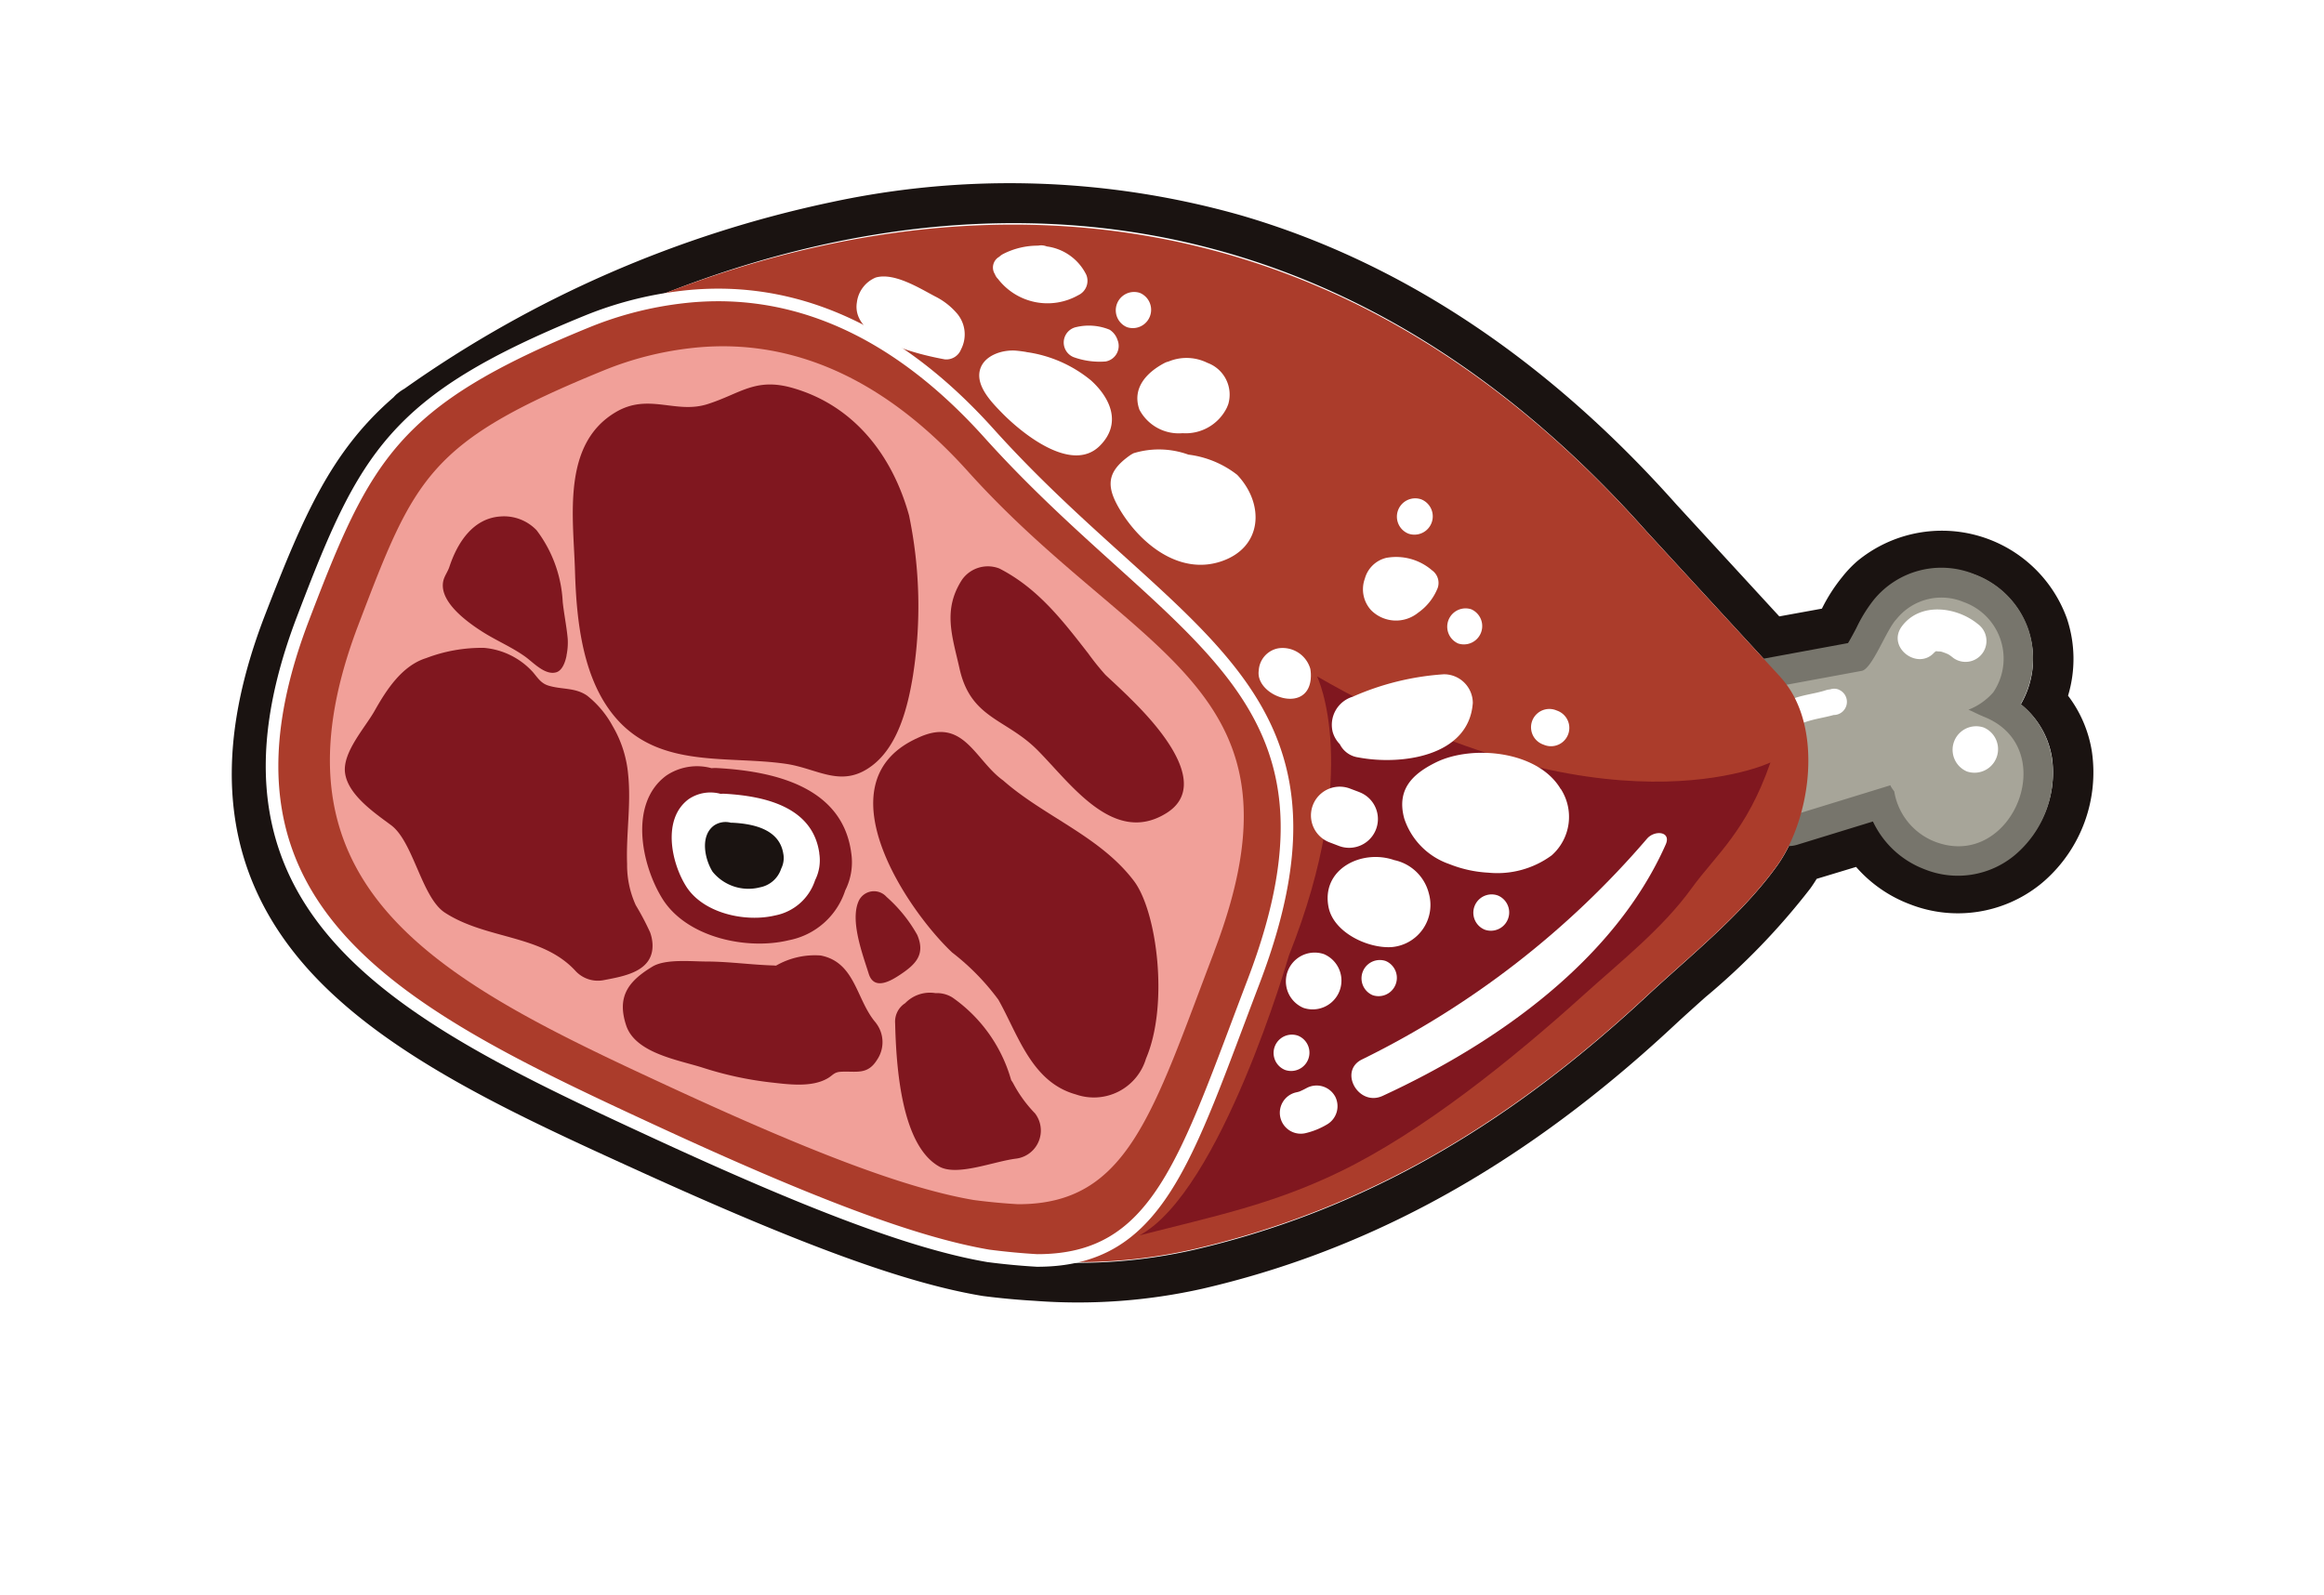
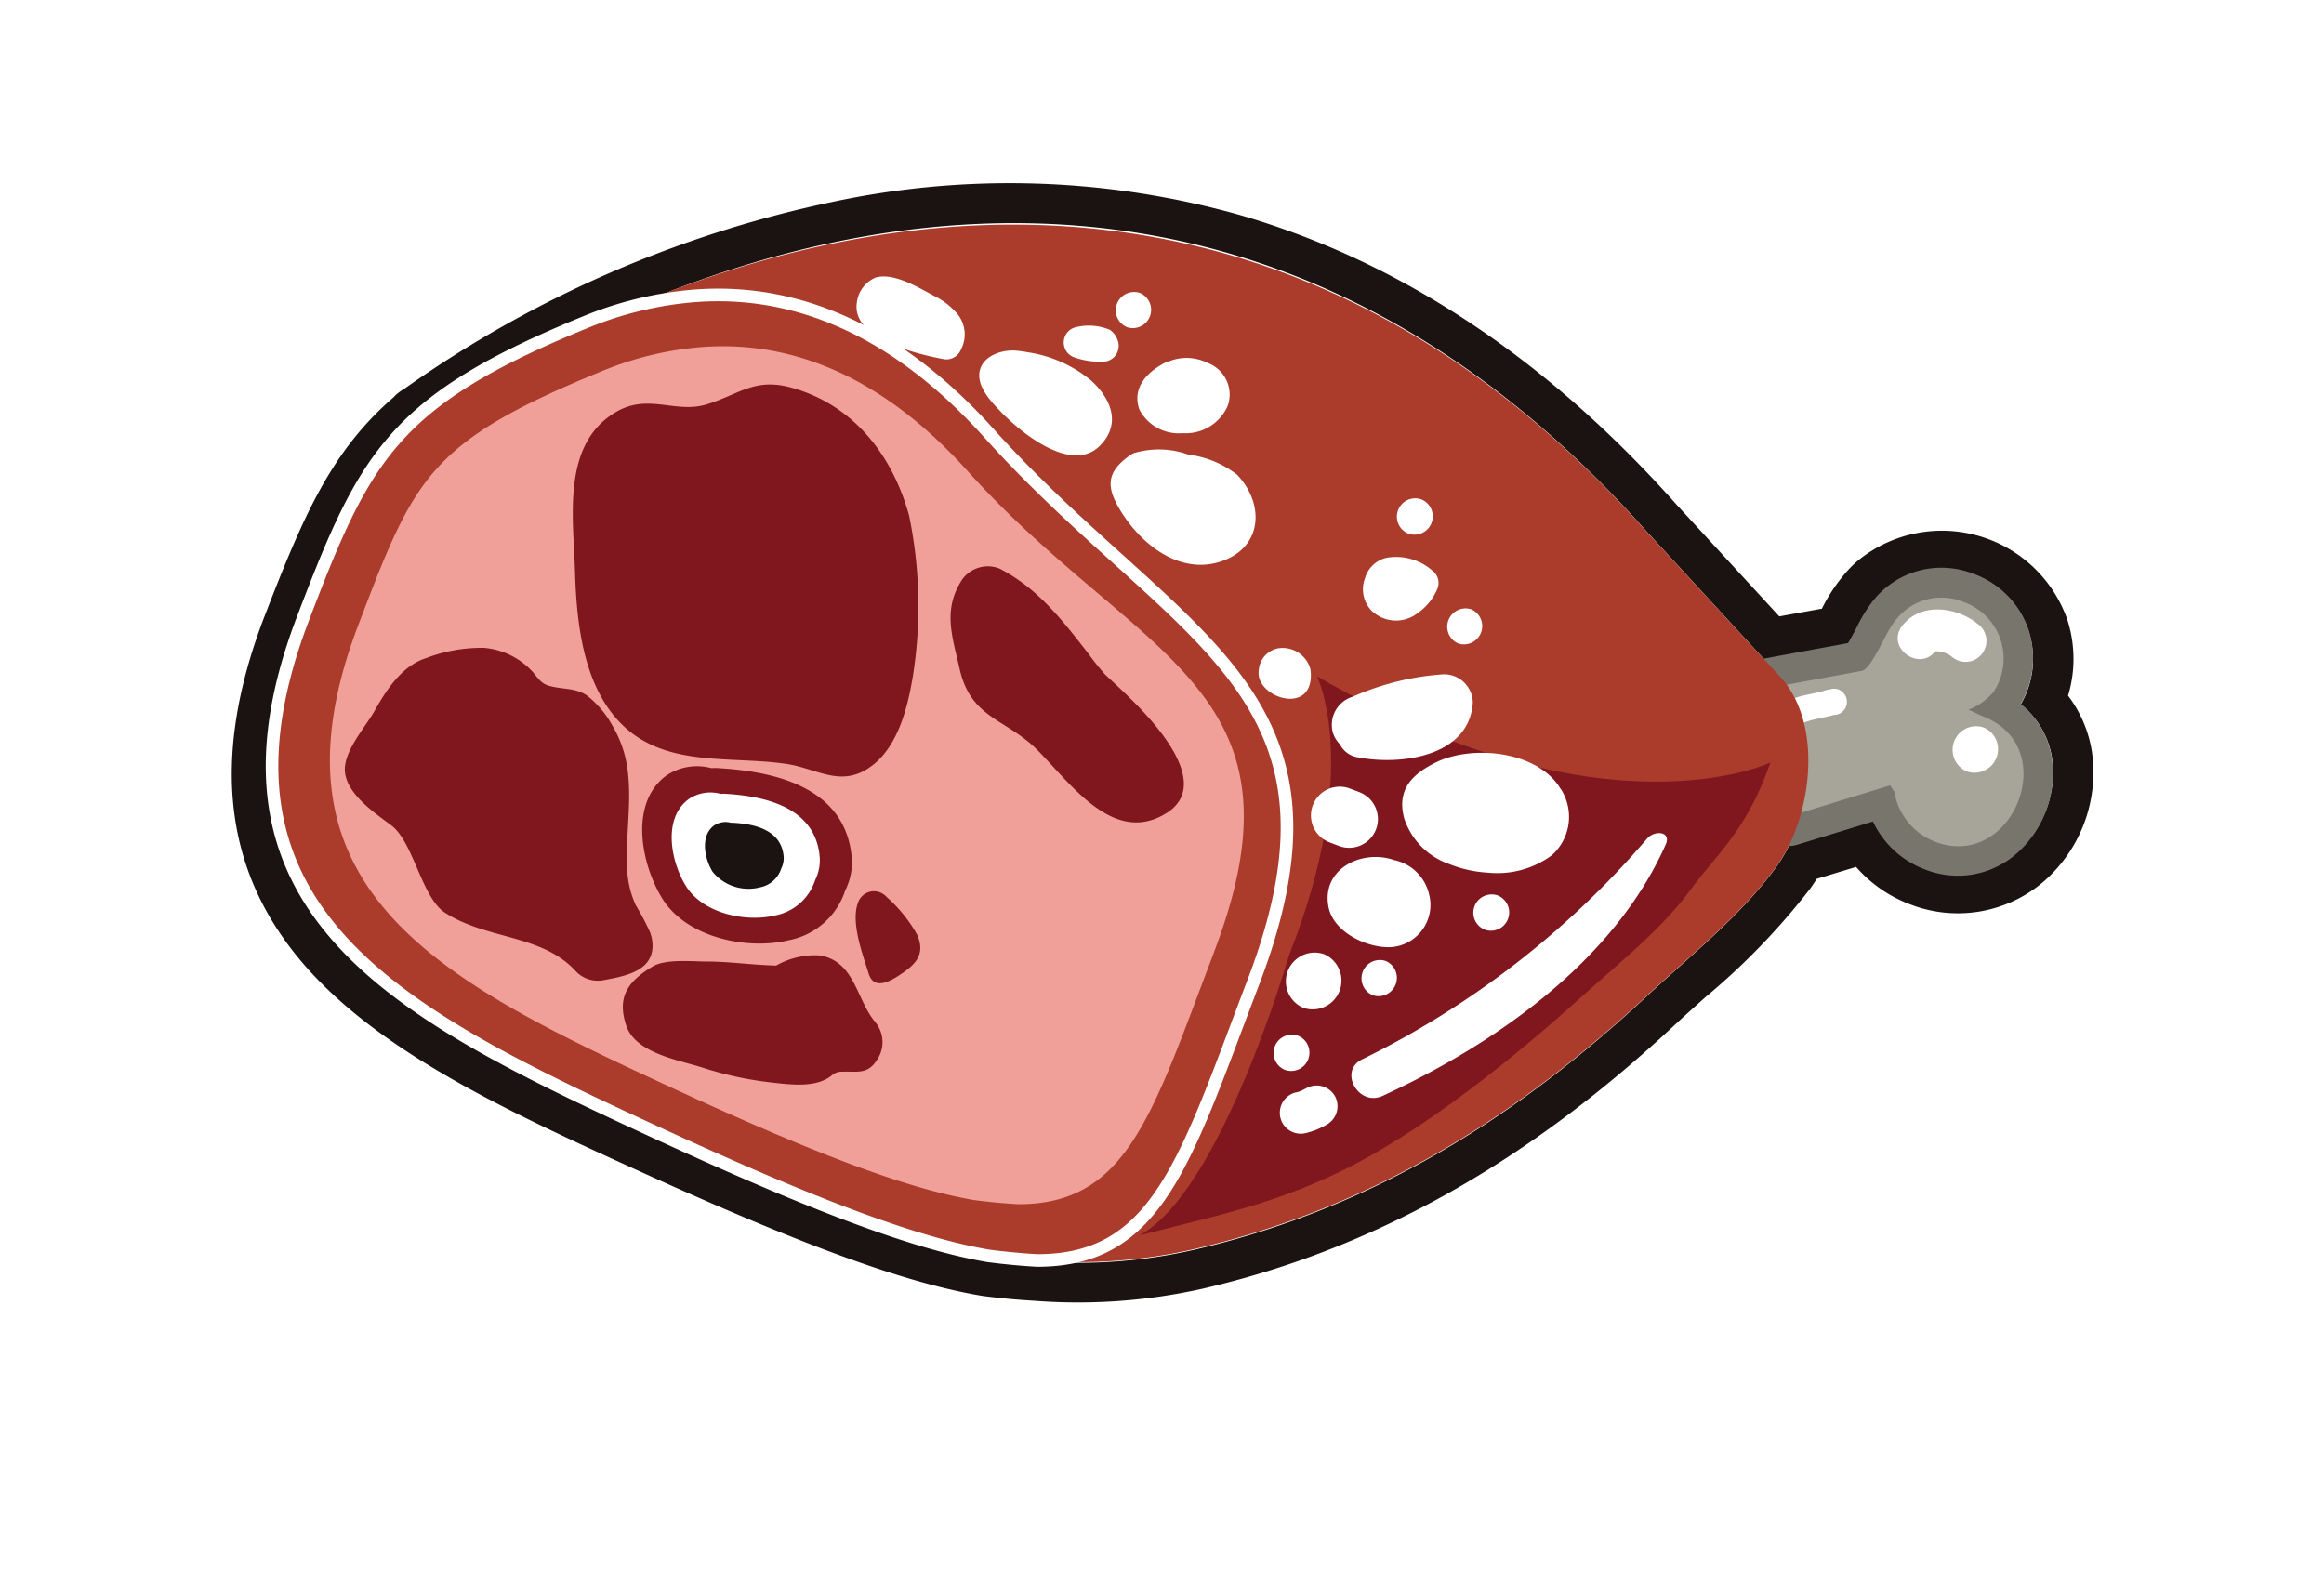
<svg xmlns="http://www.w3.org/2000/svg" width="134" height="92" viewBox="0 0 134 92">
  <defs>
    <filter id="prefix__Path_16002" width="134" height="92" x="0" y="0" filterUnits="userSpaceOnUse">
      <feOffset dy="3" />
      <feGaussianBlur result="blur" stdDeviation="3" />
      <feFlood flood-opacity=".161" />
      <feComposite in2="blur" operator="in" />
      <feComposite in="SourceGraphic" />
    </filter>
    <style>
            .prefix__cls-1{fill:#fff}.prefix__cls-2{fill:#1a1311}.prefix__cls-5{fill:#ab3c2b}.prefix__cls-8{fill:#80171f}
        </style>
  </defs>
  <g id="prefix__ar_marker_meat" transform="translate(-155.992 -46.009)">
    <g filter="url(#prefix__Path_16002)" transform="translate(155.99 46.01)">
      <path id="prefix__Path_16002-2" d="M261.3 73.738c4.518-1.189 5.93-2.845 9.93-1.566 4.7 1.5 8.684 7.883 9.434 13.794 1.011 7.957-.2 11.733-5.3 15.282-2.873 2-7.808 1.256-11.567 1.972-3.974.757-6.674 5.04-11.143 7.912-27.679 17.787-33.112 18.863-60.347 7.276C163.87 106.311 162.355 95.569 167 81.219c4.474-13.816 13.661-23.051 35.99-27.528 21.356-4.282 29.227.178 40.08 7.036 7.292 4.609 14.013 14.12 18.23 13.011z" class="prefix__cls-1" data-name="Path 16002" transform="translate(-155.99 -46.01)" />
    </g>
    <path id="prefix__Path_16003" d="M179.286 69.121a2.465 2.465 0 0 0-.213.212l-.091.08c-3.515 3.079-5.107 6.76-7.311 12.457-3.266 8.438-2.378 15.208 2.715 20.7 4.5 4.846 11.766 8.157 18.8 11.358 9.484 4.318 15.4 6.476 19.8 7.216l.091.014c.983.126 1.983.219 2.971.276a32.862 32.862 0 0 0 9.675-.7c9.081-2.1 17.36-6.511 25.305-13.473.625-.548 1.26-1.121 1.887-1.706.575-.535 1.165-1.063 1.791-1.623a39.963 39.963 0 0 0 6.059-6.277c.126-.176.249-.362.367-.555l2.273-.688a7.735 7.735 0 0 0 3.125 2.161 7.589 7.589 0 0 0 7.486-1.148q.134-.107.261-.22A8.344 8.344 0 0 0 277 89.757a7.162 7.162 0 0 0-1.374-3.219 7.348 7.348 0 0 0-.068-4.459 7.663 7.663 0 0 0-12.1-3.288 6.771 6.771 0 0 0-.852.9 9.679 9.679 0 0 0-1.172 1.827l-2.457.447-5.926-6.446c-7.472-8.407-15.942-14.025-25.178-16.7a48.919 48.919 0 0 0-23.584-.736 66.212 66.212 0 0 0-24.591 10.756 2.377 2.377 0 0 0-.408.286m1.545 1.719a.382.382 0 0 1 .072-.027l-.028.022a.473.473 0 0 0 .06-.027s-.012 0-.032.005c1.166-.885 38.977-29.153 70.4 6.228l6.811 7.409 4.823-.877c.152-.244.349-.613.482-.861a8.214 8.214 0 0 1 .984-1.574 4.453 4.453 0 0 1 .6-.632 5.191 5.191 0 0 1 7.894 6.529 4.916 4.916 0 0 1 1.8 3.085 6.053 6.053 0 0 1-1.974 5.367q-.091.08-.184.155a5.187 5.187 0 0 1-5.185.784 5.366 5.366 0 0 1-2.976-2.714l-4.365 1.323a1.759 1.759 0 0 1-.442.068 8.133 8.133 0 0 1-.716 1.227c-2.033 2.838-5 5.183-7.546 7.555q-.911.849-1.836 1.659c-7.089 6.213-14.875 10.782-24.327 12.963a30.043 30.043 0 0 1-8.967.636c-.884-.051-1.821-.135-2.807-.261-4.349-.731-10.394-3.02-19.214-7.036-14.616-6.654-26.762-12.489-20.313-29.152 2.123-5.485 3.555-8.819 6.683-11.56q.171-.151.35-.3c-.039.007-.049.008-.045.005" class="prefix__cls-2" data-name="Path 16003" transform="translate(-.392 -.411)" />
    <path id="prefix__Path_16004" fill="#77756c" d="M266.638 97.6a1.777 1.777 0 0 1-.208-.1 1.71 1.71 0 0 1-.828-1.036l-2.053-7.248a1.708 1.708 0 0 1 1.335-2.147l5.795-1.07c.152-.248.349-.622.482-.873a8.4 8.4 0 0 1 .984-1.6 5.031 5.031 0 0 1 5.817-1.5 5.2 5.2 0 0 1 3.122 3.194 5.284 5.284 0 0 1-.45 4.291 5.007 5.007 0 0 1 1.8 3.131 6.185 6.185 0 0 1-2.158 5.6 5.131 5.131 0 0 1-5.186.8 5.4 5.4 0 0 1-2.976-2.755l-4.366 1.342a1.708 1.708 0 0 1-1.111-.037" data-name="Path 16004" transform="translate(-8.13 -2.906)" />
    <path id="prefix__Path_16005" fill="#a7a599" d="M278.612 90.377c-.247-.094-.543-.257-.833-.381a3.669 3.669 0 0 0 1.426-1 3.462 3.462 0 0 0-1.7-5.206 3.321 3.321 0 0 0-3.885.99c-.581.606-1.389 2.864-2 2.977l-6.272 1.157 2.053 7.248 5.887-1.811c-.034.01.051.148.21.36a3.76 3.76 0 0 0 2.356 2.9c4.47 1.706 7.369-5.472 2.757-7.23" data-name="Path 16005" transform="translate(-8.284 -3.061)" />
    <path id="prefix__Path_16006" d="M279.689 91.713a1.358 1.358 0 0 0-.967 2.536 1.358 1.358 0 0 0 .967-2.536" class="prefix__cls-1" data-name="Path 16006" transform="translate(-9.318 -3.752)" />
    <path id="prefix__Path_16007" d="M270.48 89.3a.7.7 0 0 0-.5-.013 1.081 1.081 0 0 0-.243.046c-.583.191-1.2.249-1.784.45a.755.755 0 0 0-.38 1 .767.767 0 0 0 1 .38c.524-.179 1.077-.25 1.61-.4a.759.759 0 0 0 .3-1.458" class="prefix__cls-1" data-name="Path 16007" transform="translate(-8.463 -3.523)" />
    <path id="prefix__Path_16008" d="M279.071 85.049c-1.23-1.008-3.328-1.277-4.377.12-.918 1.223.938 2.609 1.889 1.488.014.007.081-.034.047-.039l.074-.01c-.081.017.185.02.211.024l.048.009a2.921 2.921 0 0 1 .315.114l.071.028.045.028a2.344 2.344 0 0 1 .25.184 1.206 1.206 0 1 0 1.428-1.945" class="prefix__cls-1" data-name="Path 16008" transform="translate(-9.035 -3.052)" />
    <path id="prefix__Path_16009" d="M259.982 85.661l-7.723-8.391c-31.919-35.895-70.971-6.032-70.978-6.029 1.669-.669 2.013.4 5.156-.692 5.42-1.887 21.805-2.81 21.805-2.81 10.768 11.78 27.826 19.107 21.377 35.751-3.938 10.164-5.5 15.845-12.488 15.832a30.039 30.039 0 0 0 8.967-.635c10.275-2.368 18.58-7.554 26.163-14.6 2.549-2.369 5.513-4.712 7.546-7.545 1.948-2.716 2.736-8.094.175-10.876" class="prefix__cls-5" data-name="Path 16009" transform="translate(-1.345 -.626)" />
    <path id="prefix__Path_16010" d="M228.876 104.646c6.45-16.911-4.5-19.655-15.266-31.625-5.895-6.551-12.019-8.52-17.728-7.839a20.85 20.85 0 0 0-5.419 1.394c-11.209 4.567-12.817 7.743-16.41 17.164-6.449 16.911 5.7 22.833 20.313 29.586 8.82 4.075 14.865 6.4 19.214 7.141.986.128 1.923.214 2.807.265 6.99.014 8.551-5.759 12.488-16.086" class="prefix__cls-5" data-name="Path 16010" transform="translate(-.602 -2.037)" />
    <path id="prefix__Path_16011" fill="none" stroke="#fff" stroke-linecap="round" stroke-linejoin="round" stroke-width="0.726px" d="M228.876 104.646c6.45-16.911-4.5-19.655-15.266-31.625-5.895-6.551-12.019-8.52-17.728-7.839a20.85 20.85 0 0 0-5.419 1.394c-11.209 4.567-12.817 7.743-16.41 17.164-6.449 16.911 5.7 22.833 20.313 29.586 8.82 4.075 14.865 6.4 19.214 7.141.986.128 1.923.214 2.807.265 6.991.013 8.551-5.759 12.489-16.086z" data-name="Path 16011" transform="translate(-.602 -2.037)" />
    <path id="prefix__Path_16012" fill="#f1a099" d="M226.906 103.176c5.843-15.322-4.447-16.835-14.2-27.679-5.34-5.936-10.888-7.721-16.061-7.1a18.9 18.9 0 0 0-4.909 1.262c-10.155 4.139-10.929 6.163-14.184 14.7-5.842 15.321 4.849 20.567 18.091 26.686 7.99 3.692 13.468 5.8 17.408 6.469.894.117 1.742.194 2.543.24 6.333.013 7.747-5.218 11.315-14.573" data-name="Path 16012" transform="translate(-.902 -2.303)" />
    <path id="prefix__Path_16013" d="M210.8 86.719a25.789 25.789 0 0 0-.23-9.2c-.954-3.441-3.153-6.335-6.719-7.354-2.145-.613-3.009.331-4.9.933-1.837.585-3.39-.655-5.282.456-3.141 1.847-2.454 6.07-2.362 9.154.085 2.9.438 6.421 2.5 8.65 2.543 2.748 6.362 2 9.671 2.485 1.837.27 3.2 1.436 4.962.1 1.525-1.157 2.07-3.44 2.361-5.226" class="prefix__cls-8" data-name="Path 16013" transform="translate(-2.162 -1.785)" />
-     <path id="prefix__Path_16014" d="M225.781 111.047c1.337-3.083.651-8.494-.687-10.262-1.962-2.594-5.2-3.719-7.58-5.831a.489.489 0 0 0 .068.056c-1.7-1.2-2.3-3.8-5.055-2.425h-.011l-.024.012-.083.043c-5.28 2.62-.365 9.846 2.2 12.267a13.7 13.7 0 0 1 2.671 2.729c1.138 2.021 1.911 4.751 4.465 5.458a3.137 3.137 0 0 0 4.04-2.051" class="prefix__cls-8" data-name="Path 16014" transform="translate(-3.72 -3.974)" />
-     <path id="prefix__Path_16015" d="M219.491 115.65a7.475 7.475 0 0 1-1.208-1.65 1.693 1.693 0 0 0-.153-.25 8.686 8.686 0 0 0-3.385-4.766 1.678 1.678 0 0 0-.978-.253 1.98 1.98 0 0 0-1.748.578 1.258 1.258 0 0 0-.58 1.157c.061 2.5.351 7.025 2.534 8.26 1.031.583 3.115-.284 4.419-.45a1.631 1.631 0 0 0 1.1-2.628" class="prefix__cls-8" data-name="Path 16015" transform="translate(-3.834 -5.451)" />
    <path id="prefix__Path_16016" d="M212.51 104.7a8.348 8.348 0 0 0-1.771-2.194.97.97 0 0 0-1.613.251c-.5 1.134.239 3.072.584 4.178.317 1.017 1.331.378 1.841.037.861-.577 1.442-1.146.958-2.273" class="prefix__cls-8" data-name="Path 16016" transform="translate(-3.629 -4.776)" />
    <path id="prefix__Path_16017" d="M208.928 110.188c-1.146-1.3-1.172-3.5-3.194-3.894a4.488 4.488 0 0 0-2.575.585c-.043 0-.085-.008-.129-.01-1.294-.035-2.58-.226-3.875-.228-.864 0-2.365-.164-3.12.292-1.394.842-2.065 1.728-1.517 3.392.528 1.6 3.007 1.991 4.4 2.433a20.191 20.191 0 0 0 3.845.844c1.042.115 2.456.332 3.4-.242.277-.168.35-.338.72-.361.887-.053 1.543.212 2.1-.688a1.808 1.808 0 0 0-.061-2.124" class="prefix__cls-8" data-name="Path 16017" transform="translate(-2.422 -5.185)" />
    <path id="prefix__Path_16018" d="M194.445 103.169a15.31 15.31 0 0 0-.816-1.543 5.571 5.571 0 0 1-.5-2.383c-.065-1.717.24-3.434.061-5.149a6.668 6.668 0 0 0-.9-2.807 5.675 5.675 0 0 0-1.458-1.739c-.69-.487-1.475-.347-2.243-.586-.428-.133-.606-.441-.89-.775a4.3 4.3 0 0 0-2.817-1.4 9 9 0 0 0-3.333.588c-1.411.44-2.307 1.852-2.984 3.051-.547.968-1.847 2.377-1.7 3.562.161 1.276 1.717 2.326 2.655 3.023 1.29.957 1.762 4.178 3.109 5.049 2.4 1.553 5.55 1.242 7.5 3.329a1.755 1.755 0 0 0 1.656.558c1.184-.227 2.884-.5 2.809-2.084a2.348 2.348 0 0 0-.146-.691" class="prefix__cls-8" data-name="Path 16018" transform="translate(-.979 -3.418)" />
-     <path id="prefix__Path_16019" d="M190.143 86.326a3.639 3.639 0 0 0 .07-.964c-.065-.706-.211-1.409-.288-2.116a7.467 7.467 0 0 0-1.506-4.138 2.6 2.6 0 0 0-2.085-.794c-1.6.106-2.492 1.539-2.942 2.9-.086.261-.263.5-.336.751-.35 1.238 1.417 2.476 2.269 3.016.792.5 1.673.87 2.436 1.416.465.332 1.15 1.1 1.8.9.317-.1.5-.526.586-.968" class="prefix__cls-8" data-name="Path 16019" transform="translate(-1.487 -2.522)" />
    <path id="prefix__Path_16020" d="M214.736 64.9a4 4 0 0 0-1.185-.9c-.9-.473-2.367-1.4-3.433-1.093a1.789 1.789 0 0 0-1.084 1.429c-.354 2.126 3.631 3.03 5.074 3.291a.913.913 0 0 0 .931-.578 1.865 1.865 0 0 0-.3-2.145" class="prefix__cls-1" data-name="Path 16020" transform="translate(-3.634 -.894)" />
    <path id="prefix__Path_16021" d="M219.446 67.805c-.186-.031-.371-.056-.551-.074-.806-.084-1.931.259-2.139 1.143-.216.917.7 1.85 1.279 2.443 1.137 1.162 4.012 3.516 5.638 1.9 1.273-1.269.638-2.736-.5-3.77a7.467 7.467 0 0 0-3.729-1.638" class="prefix__cls-1" data-name="Path 16021" transform="translate(-4.27 -1.497)" />
-     <path id="prefix__Path_16022" d="M222.961 62.573a2.971 2.971 0 0 0-2.273-1.621.86.86 0 0 0-.495-.044 4.391 4.391 0 0 0-2.024.483 1.012 1.012 0 0 0-.218.158.709.709 0 0 0-.254 1 .8.8 0 0 0 .138.233c.013.015.028.028.041.042a3.6 3.6 0 0 0 4.629.941.913.913 0 0 0 .456-1.195" class="prefix__cls-1" data-name="Path 16022" transform="translate(-4.342 -.733)" />
    <path id="prefix__Path_16023" d="M224.683 66.174a3.15 3.15 0 0 0-1.906-.157.91.91 0 0 0-.174 1.738 4.436 4.436 0 0 0 1.846.25.911.911 0 0 0 .688-1.24 1.109 1.109 0 0 0-.453-.59" class="prefix__cls-1" data-name="Path 16023" transform="translate(-4.709 -1.151)" />
    <path id="prefix__Path_16024" d="M232.28 75.491a5.712 5.712 0 0 0-2.815-1.166 5 5 0 0 0-3.158-.081 1.766 1.766 0 0 0-.271.167c-1.28.928-1.319 1.752-.522 3.084 1.179 1.97 3.424 3.789 5.829 2.991s2.534-3.306.937-4.995" class="prefix__cls-1" data-name="Path 16024" transform="translate(-4.952 -2.1)" />
    <path id="prefix__Path_16025" d="M231.835 71.021c.024-.054.046-.109.067-.166a1.948 1.948 0 0 0-1.2-2.384 2.705 2.705 0 0 0-2.246-.076.935.935 0 0 0-.228.083c-1.038.547-1.89 1.457-1.447 2.694a2.565 2.565 0 0 0 2.49 1.354 2.645 2.645 0 0 0 2.567-1.506" class="prefix__cls-1" data-name="Path 16025" transform="translate(-5.09 -1.537)" />
    <path id="prefix__Path_16026" d="M245.138 82.687a.893.893 0 0 0-.316-1.053 3.168 3.168 0 0 0-2.634-.718 1.687 1.687 0 0 0-1.238 1.2 1.783 1.783 0 0 0 .361 1.819 2.025 2.025 0 0 0 2.715.142 3.164 3.164 0 0 0 1.112-1.395" class="prefix__cls-1" data-name="Path 16026" transform="translate(-6.262 -2.738)" />
    <path id="prefix__Path_16027" d="M237.035 89.03s2.643 5.366-1.625 16.1c0 0-3.908 13.6-8.615 16.134 4.356-1.114 7.644-1.777 11.554-3.669 4.784-2.315 10-6.53 14.069-10.207 2.089-1.886 4.531-3.814 6.207-6.131 1.416-1.956 3.178-3.3 4.551-7.263 0 0-9.561 4.6-26.142-4.966" class="prefix__cls-8" data-name="Path 16027" transform="translate(-5.102 -4.016)" />
    <path id="prefix__Path_16028" d="M240.363 95.812l-.563-.212a1.659 1.659 0 0 0-1.182 3.1l.563.215a1.659 1.659 0 0 0 1.183-3.1" class="prefix__cls-1" data-name="Path 16028" transform="translate(-5.99 -4.125)" />
    <path id="prefix__Path_16029" d="M252.444 95.459c-1.3-2.206-5.1-2.573-7.2-1.534-1.381.681-2.273 1.59-1.817 3.244a4.155 4.155 0 0 0 2.584 2.613 7.065 7.065 0 0 0 2.259.5 5.291 5.291 0 0 0 3.656-1 2.966 2.966 0 0 0 .524-3.829" class="prefix__cls-1" data-name="Path 16029" transform="translate(-6.464 -3.949)" />
    <path id="prefix__Path_16030" d="M244.451 102.075a2.616 2.616 0 0 0-1.989-1.9c-1.878-.654-4.239.522-3.785 2.731.3 1.443 2.247 2.367 3.621 2.286a2.439 2.439 0 0 0 2.152-3.117" class="prefix__cls-1" data-name="Path 16030" transform="translate(-6.078 -4.567)" />
    <path id="prefix__Path_16031" d="M238.187 106.153a1.66 1.66 0 0 0-1.182 3.1 1.66 1.66 0 0 0 1.182-3.1" class="prefix__cls-1" data-name="Path 16031" transform="translate(-5.859 -5.124)" />
-     <path id="prefix__Path_16032" d="M252.951 90.653l-.14-.054a1.056 1.056 0 0 0-.752 1.973l.14.054a1.056 1.056 0 0 0 .752-1.973" class="prefix__cls-1" data-name="Path 16032" transform="translate(-7.131 -3.646)" />
    <path id="prefix__Path_16033" d="M247.519 84.182a1.057 1.057 0 0 0-.752 1.973 1.057 1.057 0 0 0 .752-1.973" class="prefix__cls-1" data-name="Path 16033" transform="translate(-6.696 -3.038)" />
    <path id="prefix__Path_16034" d="M244.383 77.182a1.056 1.056 0 0 0-.752 1.973 1.056 1.056 0 0 0 .752-1.973" class="prefix__cls-1" data-name="Path 16034" transform="translate(-6.437 -2.375)" />
    <path id="prefix__Path_16035" d="M226.7 63.875a1.056 1.056 0 0 0-.752 1.972 1.056 1.056 0 0 0 .752-1.972" class="prefix__cls-1" data-name="Path 16035" transform="translate(-4.978 -.973)" />
    <path id="prefix__Path_16036" d="M249.187 102.409a1.056 1.056 0 0 0-.752 1.973 1.056 1.056 0 0 0 .752-1.973" class="prefix__cls-1" data-name="Path 16036" transform="translate(-6.834 -4.762)" />
    <path id="prefix__Path_16037" d="M242.143 106.583a1.056 1.056 0 0 0-.752 1.972 1.056 1.056 0 0 0 .752-1.972" class="prefix__cls-1" data-name="Path 16037" transform="translate(-6.252 -5.157)" />
    <path id="prefix__Path_16038" d="M236.634 111.342a1.056 1.056 0 0 0-.752 1.973 1.056 1.056 0 0 0 .752-1.973" class="prefix__cls-1" data-name="Path 16038" transform="translate(-5.798 -5.608)" />
    <path id="prefix__Path_16039" d="M257.17 98.891a51.572 51.572 0 0 1-16.415 12.729c-1.415.653-.245 2.763 1.161 2.115 6.652-3.07 13.379-7.863 16.32-14.494.337-.76-.627-.843-1.065-.35" class="prefix__cls-1" data-name="Path 16039" transform="translate(-6.201 -4.531)" />
    <path id="prefix__Path_16040" d="M238.8 115.151a1.217 1.217 0 0 0-1.638-.476q-.2.11-.411.2a1.783 1.783 0 0 1-.195.05 1.207 1.207 0 1 0 .587 2.341 4.324 4.324 0 0 0 1.179-.482 1.218 1.218 0 0 0 .477-1.639" class="prefix__cls-1" data-name="Path 16040" transform="translate(-5.832 -5.923)" />
    <path id="prefix__Path_16041" d="M207.59 99.217c-.528-3.8-4.486-4.675-7.729-4.854a2.169 2.169 0 0 0-.32.007 3.168 3.168 0 0 0-2.616.432c-2.166 1.606-1.427 5.156-.215 7.1 1.4 2.241 4.879 2.973 7.281 2.391a4.27 4.27 0 0 0 3.259-2.876 3.59 3.59 0 0 0 .339-2.2" class="prefix__cls-8" data-name="Path 16041" transform="translate(-2.522 -4.063)" />
    <path id="prefix__Path_16042" d="M205.908 99.405c-.373-2.685-3.17-3.3-5.461-3.429a1.423 1.423 0 0 0-.227.006 2.232 2.232 0 0 0-1.847.306c-1.531 1.134-1.009 3.642-.152 5.014.989 1.584 3.447 2.1 5.144 1.69a3.021 3.021 0 0 0 2.3-2.032 2.546 2.546 0 0 0 .239-1.553" class="prefix__cls-1" data-name="Path 16042" transform="translate(-2.675 -4.194)" />
    <path id="prefix__Path_16043" d="M204.01 99.619c-.2-1.427-1.684-1.755-2.9-1.822a.754.754 0 0 0-.121 0 1.185 1.185 0 0 0-.982.161c-.813.6-.536 1.936-.08 2.663a2.663 2.663 0 0 0 2.733.9 1.6 1.6 0 0 0 1.223-1.079 1.358 1.358 0 0 0 .128-.826" class="prefix__cls-2" data-name="Path 16043" transform="translate(-2.848 -4.343)" />
    <path id="prefix__Path_16044" d="M245.344 88.349a15.476 15.476 0 0 0-5.259 1.295 1.694 1.694 0 0 0-1.148 2.046 1.668 1.668 0 0 0 .407.691 1.4 1.4 0 0 0 1.061.761c2.442.468 6.388-.032 6.607-3.143a1.661 1.661 0 0 0-1.668-1.65" class="prefix__cls-1" data-name="Path 16044" transform="translate(-6.099 -3.457)" />
    <path id="prefix__Path_16045" d="M237.287 88.427a2.063 2.063 0 0 0-.027-.574 1.663 1.663 0 0 0-1.852-1.172 1.38 1.38 0 0 0-1.119 1.284c-.208 1.459 2.814 2.559 3 .462" class="prefix__cls-1" data-name="Path 16045" transform="translate(-5.719 -3.285)" />
    <path id="prefix__Path_16046" d="M225.214 89.081c-.424-.415-.857-.819-1.293-1.222l-.078-.075a14.96 14.96 0 0 1-.977-1.217c-1.5-1.93-2.915-3.771-5.129-4.906a1.823 1.823 0 0 0-2.146.633c-1.139 1.749-.572 3.26-.152 5.137.647 2.9 2.674 2.873 4.492 4.7 1.926 1.935 4.4 5.537 7.442 3.632 2.739-1.713-.877-5.427-2.159-6.679" class="prefix__cls-8" data-name="Path 16046" transform="translate(-4.121 -2.868)" />
  </g>
</svg>